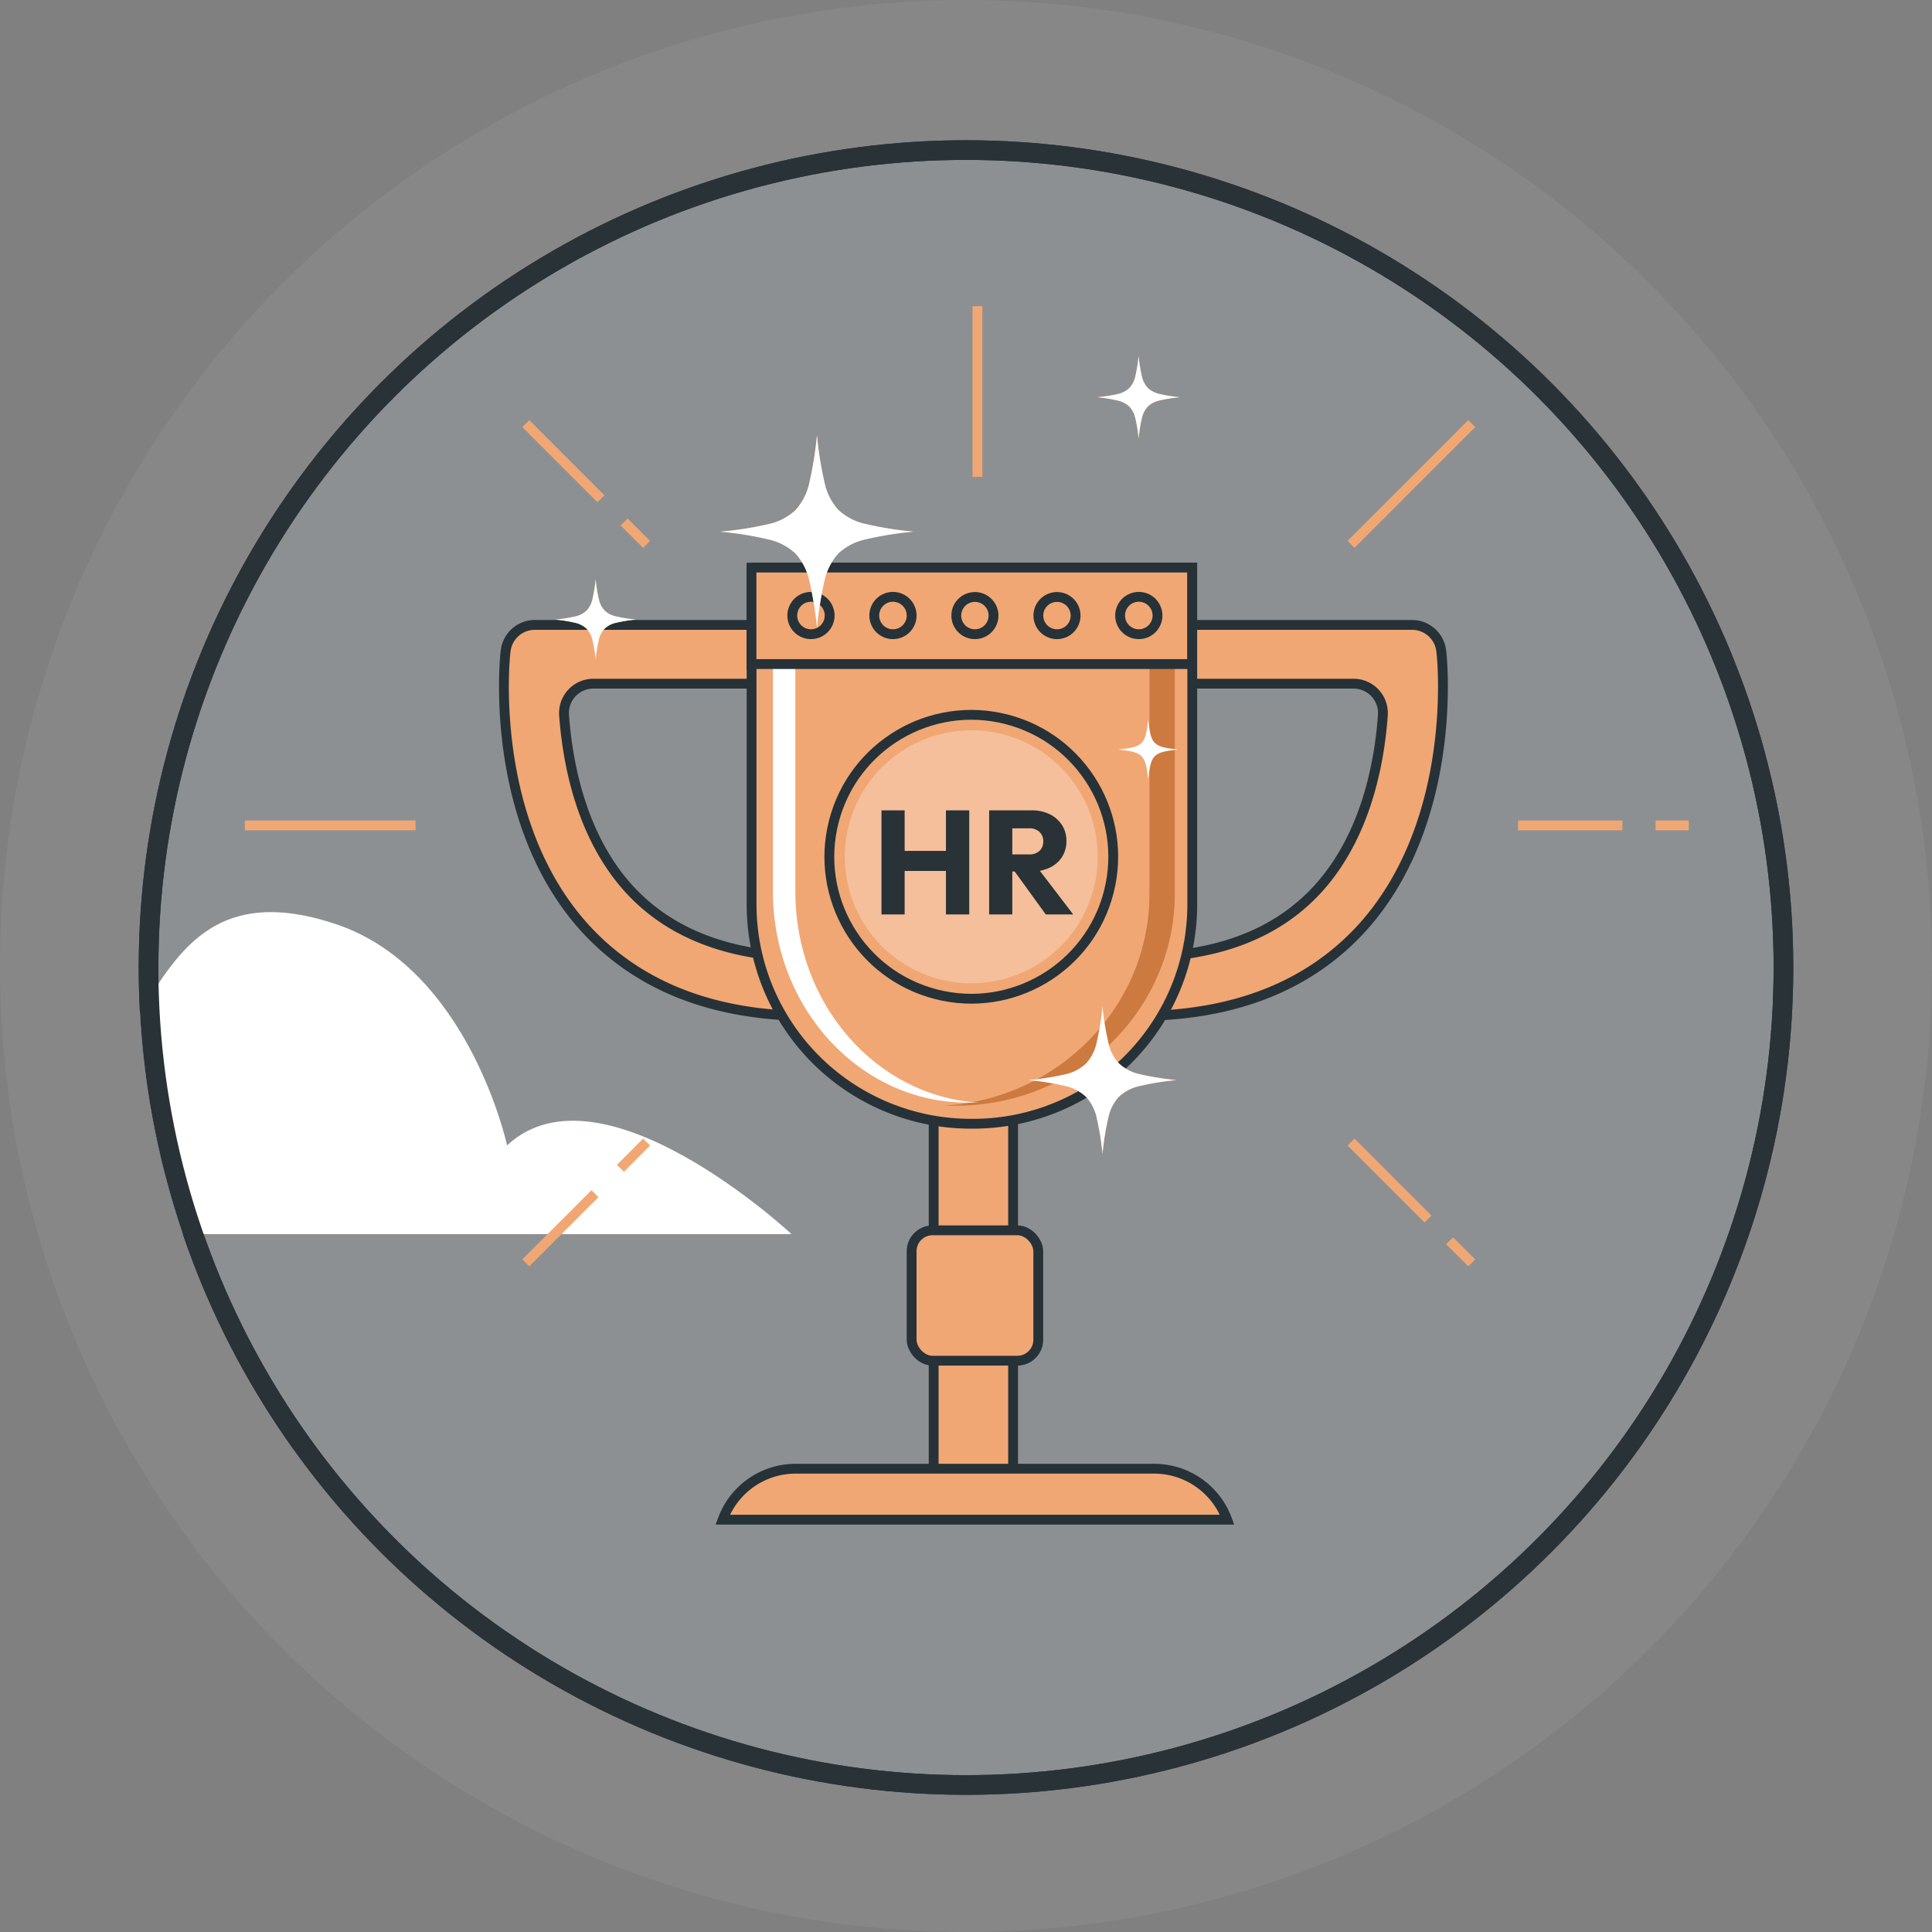
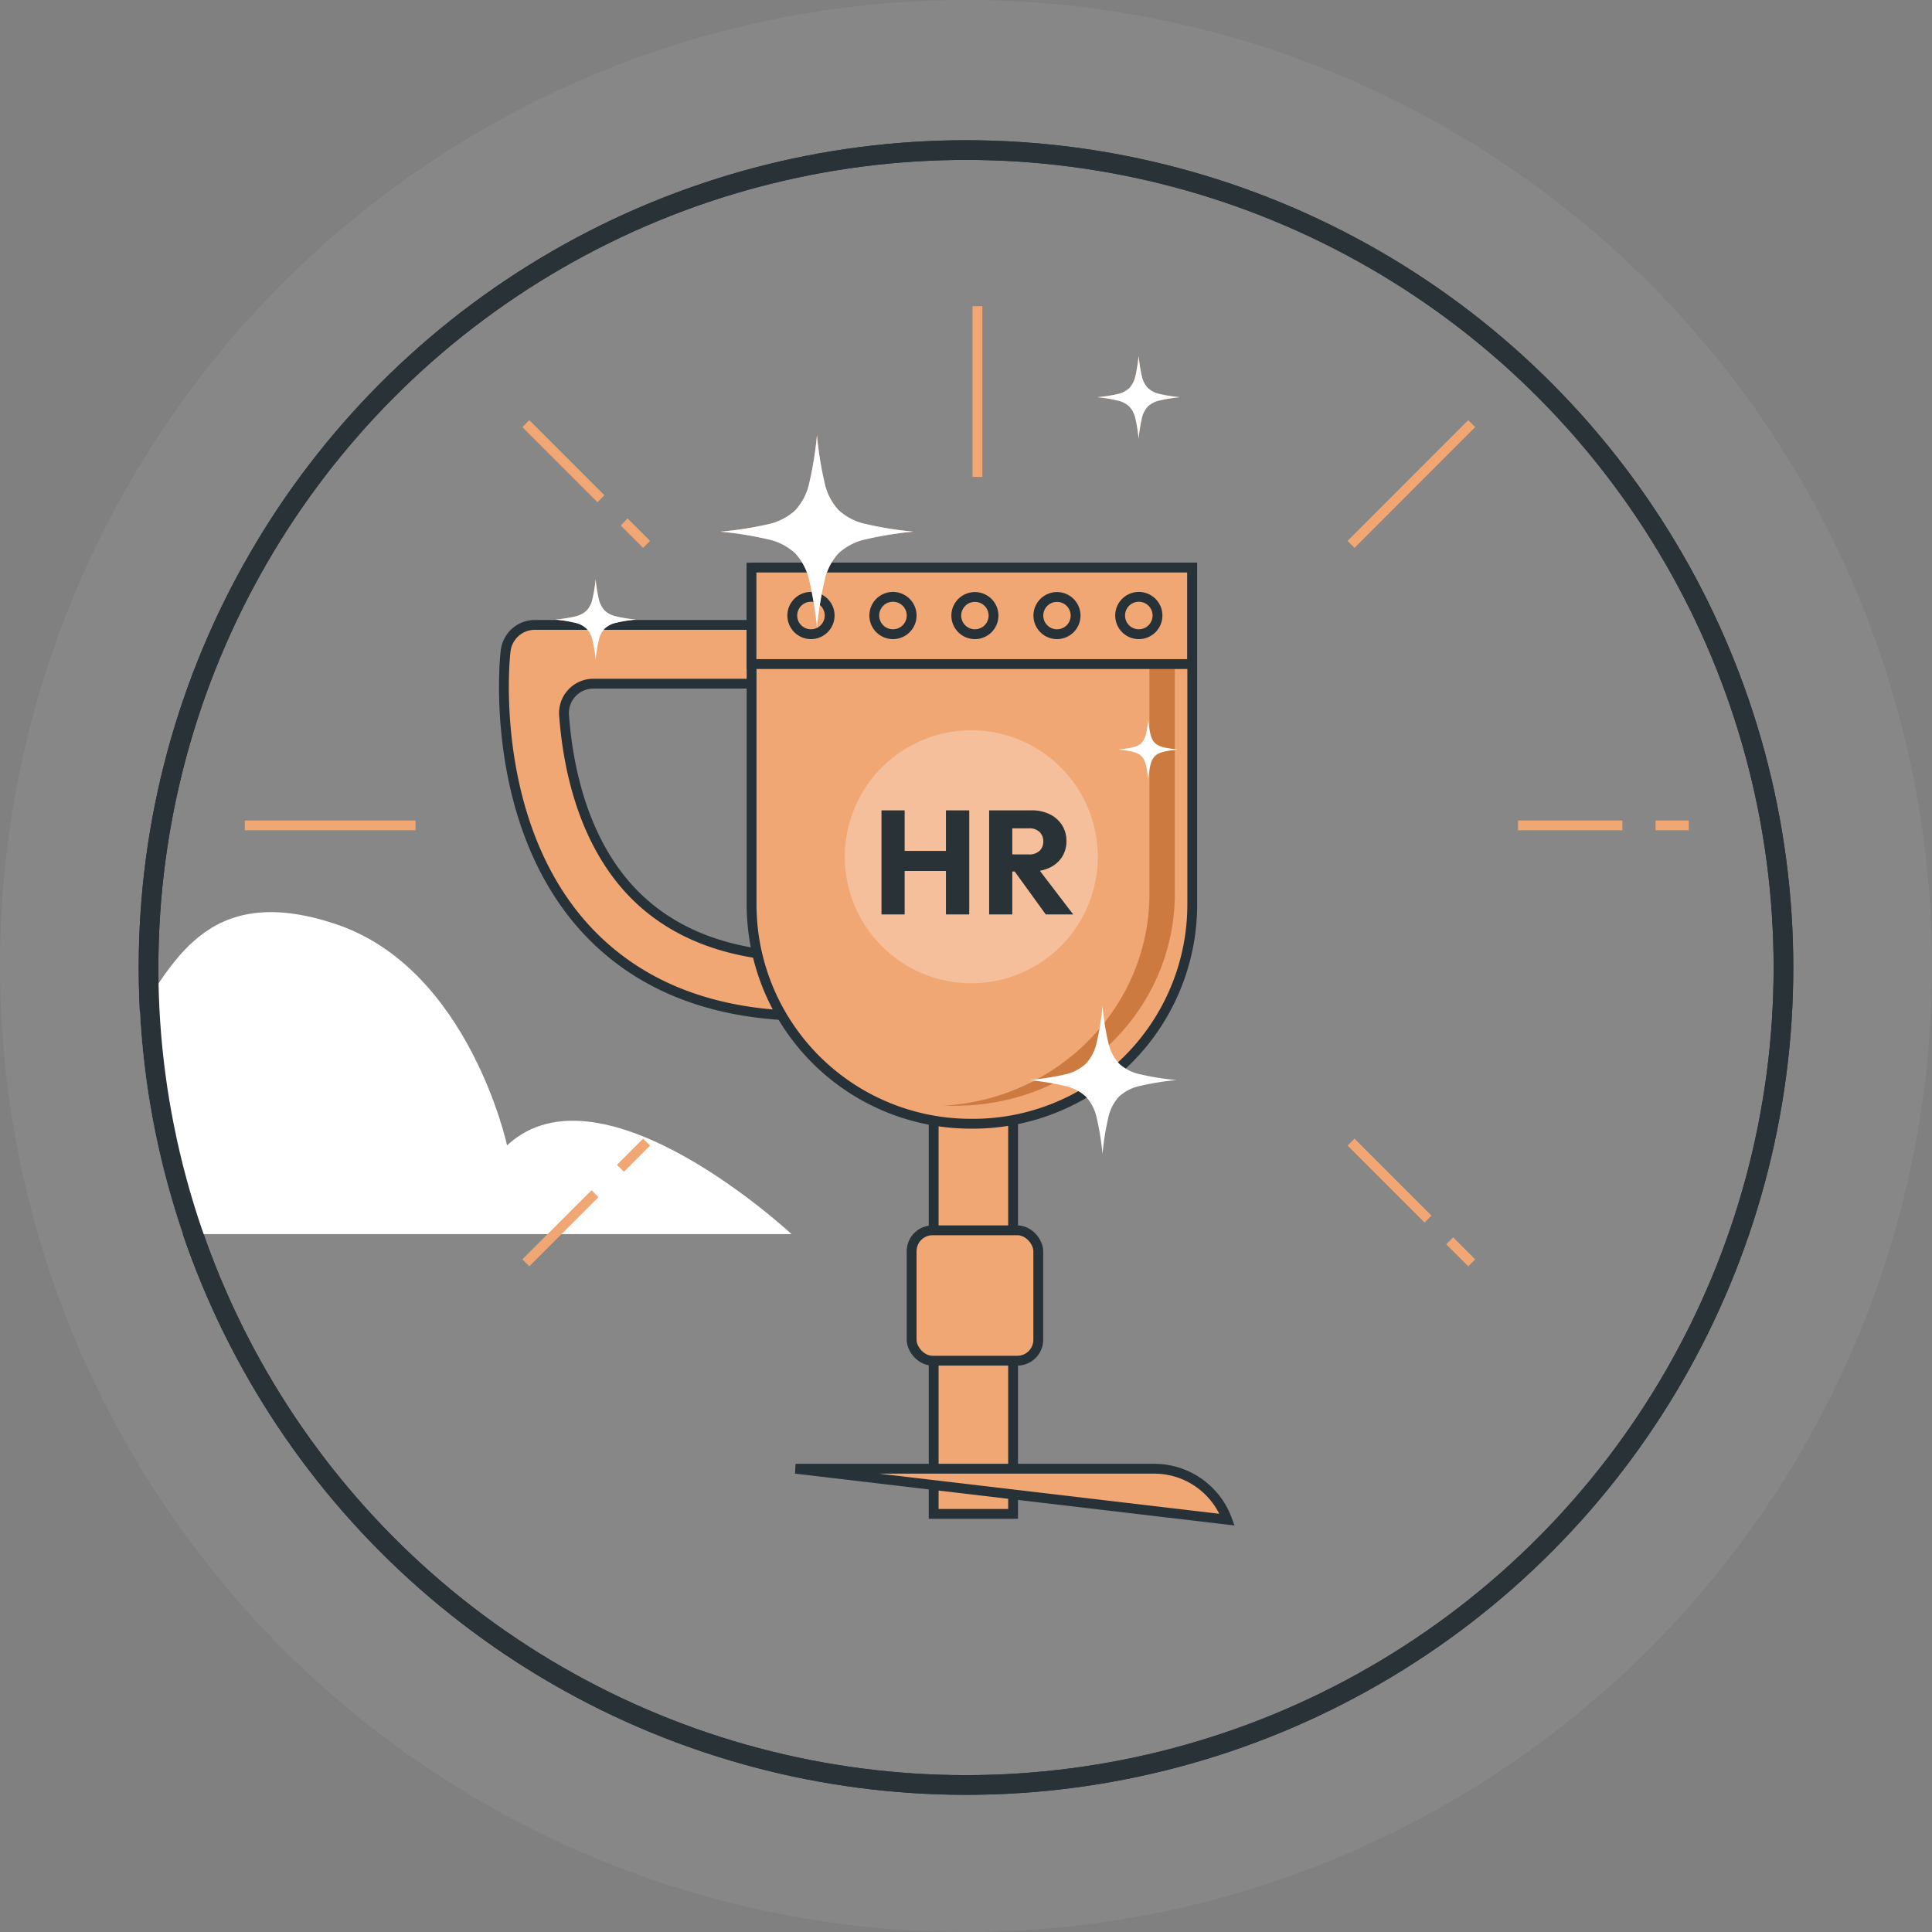
<svg xmlns="http://www.w3.org/2000/svg" width="196.517" height="196.517" viewBox="0 0 196.517 196.517">
  <rect x="0" y="0" width="196.517" height="196.517" fill="#808080" stroke="none" />
  <defs>
    <clipPath id="clip-path">
      <circle id="Ellipse_227" data-name="Ellipse 227" cx="84.149" cy="84.149" r="84.149" transform="translate(-7646.534 -5091.75)" fill="rgba(168,181,187,0.2)" stroke="#293237" stroke-width="2" />
    </clipPath>
  </defs>
  <g id="Group_618" data-name="Group 618" transform="translate(7655.643 5136.015)">
    <circle id="Ellipse_228" data-name="Ellipse 228" cx="98.258" cy="98.258" r="98.258" transform="translate(-7655.643 -5136.015)" fill="#ccd0d3" opacity="0.1" />
    <g id="Ellipse_227-2" data-name="Ellipse 227" transform="translate(-7641.534 -5121.75)" fill="rgba(168,181,187,0.2)" stroke="#293237" stroke-width="2">
-       <circle cx="84.149" cy="84.149" r="84.149" stroke="none" />
      <circle cx="84.149" cy="84.149" r="83.149" fill="none" />
    </g>
    <g id="Mask_Group_1462" data-name="Mask Group 1462" transform="translate(5 -30)" clip-path="url(#clip-path)">
      <g id="Group_617" data-name="Group 617" transform="translate(1101.784 182.386)">
        <g id="freepik--Clouds--inject-417" transform="translate(-8804.084 -5195.622)">
          <path id="Path_4891" data-name="Path 4891" d="M345.244,98.912s-3.866-17.933-17.366-22.487S311.161,80.979,307.3,86.08s-9.644-2.58-18,0-5.151,9.644-10.292,12.215-14.148-3.218-19.926,1.285-7.074,8.359-7.074,8.359H374.177S354.888,89.945,345.244,98.912Z" transform="translate(-252.01 -75.188)" fill="#fff" />
        </g>
        <g id="freepik--Trophy--inject-417" transform="translate(-8737.527 -5257.258)">
          <rect id="Rectangle_4677" data-name="Rectangle 4677" width="8.08" height="49.975" transform="translate(70.07 72.87)" fill="#f0a774" stroke="#263238" stroke-miterlimit="10" stroke-width="1" />
          <path id="Path_4924" data-name="Path 4924" d="M574.695,99.022c-9.8,0-17.505-3.049-22.915-9.046-9.744-10.86-8.08-27.368-7.97-28.066h0a2.989,2.989,0,0,1,2.989-2.66H573.24v5.978h-20.5a2.989,2.989,0,0,0-2.989,3.188c.369,5.041,1.783,12.314,6.526,17.595,4.2,4.663,10.4,7.034,18.422,7.034Z" transform="translate(-517.278 -26.83)" fill="#f0a774" stroke="#263238" stroke-miterlimit="10" stroke-width="1" />
-           <path id="Path_4925" data-name="Path 4925" d="M608.33,99.022c9.8,0,17.505-3.049,22.915-9.046,9.744-10.86,8.08-27.368,7.97-28.066h0a2.989,2.989,0,0,0-2.989-2.66H609.795v5.978h20.494a2.989,2.989,0,0,1,2.989,3.188c-.359,5.041-1.773,12.314-6.526,17.595-4.194,4.663-10.391,7.034-18.412,7.034Z" transform="translate(-517.517 -26.83)" fill="#f0a774" stroke="#263238" stroke-miterlimit="10" stroke-width="1" />
          <path id="Path_4926" data-name="Path 4926" d="M568.91,53.4h44.834V87.663a22.307,22.307,0,0,1-22.307,22.307h-.209A22.307,22.307,0,0,1,568.92,87.663V53.4Z" transform="translate(-517.371 -26.809)" fill="#f0a774" stroke="#263238" stroke-miterlimit="10" stroke-width="1" />
          <path id="Path_4927" data-name="Path 4927" d="M609.462,53.4V86.577c0,11.507-9.3,20.922-21.012,21.56h1.285c12.324,0,22.307-9.664,22.307-21.59V53.4Z" transform="translate(-517.443 -26.809)" fill="#cc7a40" opacity="0.998" />
-           <path id="Path_4928" data-name="Path 4928" d="M573.382,53.4V86.388c0,11.438,8.239,20.783,18.621,21.43h-1.146c-10.909,0-19.757-9.614-19.757-21.47V53.4Z" transform="translate(-517.379 -26.809)" fill="#fff" />
          <rect id="Rectangle_4678" data-name="Rectangle 4678" width="44.814" height="9.814" transform="translate(51.539 26.591)" fill="#f0a774" stroke="#263238" stroke-miterlimit="10" stroke-width="1" />
          <rect id="Rectangle_4679" data-name="Rectangle 4679" width="12.882" height="13.261" rx="2.13" transform="translate(67.828 94.001)" fill="#f0a774" stroke="#263238" stroke-miterlimit="10" stroke-width="1" />
-           <path id="Path_4929" data-name="Path 4929" d="M617.28,150.581a7.9,7.9,0,0,0-7.412-5.181H573.383a7.9,7.9,0,0,0-7.413,5.181Z" transform="translate(-517.36 -27.149)" fill="#f0a774" stroke="#263238" stroke-miterlimit="10" stroke-width="1" />
+           <path id="Path_4929" data-name="Path 4929" d="M617.28,150.581a7.9,7.9,0,0,0-7.412-5.181H573.383Z" transform="translate(-517.36 -27.149)" fill="#f0a774" stroke="#263238" stroke-miterlimit="10" stroke-width="1" />
          <path id="Path_4930" data-name="Path 4930" d="M576.876,58.293a1.9,1.9,0,1,0-1.893,1.893,1.9,1.9,0,0,0,1.893-1.893Z" transform="translate(-517.387 -26.82)" fill="#f0a774" stroke="#263238" stroke-miterlimit="10" stroke-width="1" />
          <path id="Path_4931" data-name="Path 4931" d="M585.246,58.293a1.9,1.9,0,1,0-1.9,1.893,1.9,1.9,0,0,0,1.9-1.893Z" transform="translate(-517.417 -26.82)" fill="#f0a774" stroke="#263238" stroke-miterlimit="10" stroke-width="1" />
          <path id="Path_4932" data-name="Path 4932" d="M593.606,58.293a1.893,1.893,0,1,0-1.893,1.893,1.893,1.893,0,0,0,1.893-1.893Z" transform="translate(-517.449 -26.82)" fill="#f0a774" stroke="#263238" stroke-miterlimit="10" stroke-width="1" />
          <path id="Path_4933" data-name="Path 4933" d="M601.986,58.293a1.893,1.893,0,1,0-1.893,1.893,1.893,1.893,0,0,0,1.893-1.893Z" transform="translate(-517.48 -26.82)" fill="#f0a774" stroke="#263238" stroke-miterlimit="10" stroke-width="1" />
          <path id="Path_4934" data-name="Path 4934" d="M610.346,58.293a1.9,1.9,0,1,0-1.893,1.893,1.9,1.9,0,0,0,1.893-1.893Z" transform="translate(-517.51 -26.82)" fill="#f0a774" stroke="#263238" stroke-miterlimit="10" stroke-width="1" />
-           <circle id="Ellipse_225" data-name="Ellipse 225" cx="14.436" cy="14.436" r="14.436" transform="translate(56.326 66.402) rotate(-75.61)" fill="#f0a774" stroke="#263238" stroke-miterlimit="10" stroke-width="1" />
          <line id="Line_936" data-name="Line 936" y2="17.366" transform="translate(74.524)" fill="none" stroke="#f0a774" stroke-miterlimit="10" stroke-width="1" />
          <line id="Line_937" data-name="Line 937" x2="17.366" transform="translate(0 52.814)" fill="none" stroke="#f0a774" stroke-miterlimit="10" stroke-width="1" />
          <line id="Line_938" data-name="Line 938" y1="2.67" x2="2.66" transform="translate(38.208 85.025)" fill="none" stroke="#f0a774" stroke-miterlimit="10" stroke-width="1" />
          <line id="Line_939" data-name="Line 939" y1="7.034" x2="7.034" transform="translate(28.584 90.275)" fill="none" stroke="#f0a774" stroke-miterlimit="10" stroke-width="1" />
          <line id="Line_940" data-name="Line 940" x1="7.831" y1="7.831" transform="translate(112.523 85.025)" fill="none" stroke="#f0a774" stroke-miterlimit="10" stroke-width="1" />
          <line id="Line_941" data-name="Line 941" x1="2.242" y1="2.242" transform="translate(122.555 95.067)" fill="none" stroke="#f0a774" stroke-miterlimit="10" stroke-width="1" />
          <line id="Line_942" data-name="Line 942" x2="2.282" y2="2.282" transform="translate(38.587 21.949)" fill="none" stroke="#f0a774" stroke-miterlimit="10" stroke-width="1" />
          <line id="Line_943" data-name="Line 943" x2="7.642" y2="7.642" transform="translate(28.584 11.946)" fill="none" stroke="#f0a774" stroke-miterlimit="10" stroke-width="1" />
          <line id="Line_944" data-name="Line 944" x1="12.274" y2="12.284" transform="translate(112.523 11.946)" fill="none" stroke="#f0a774" stroke-miterlimit="10" stroke-width="1" />
          <line id="Line_945" data-name="Line 945" x2="3.377" transform="translate(143.498 52.814)" fill="none" stroke="#f0a774" stroke-miterlimit="10" stroke-width="1" />
          <line id="Line_946" data-name="Line 946" x2="10.611" transform="translate(129.51 52.814)" fill="none" stroke="#f0a774" stroke-miterlimit="10" stroke-width="1" />
          <circle id="Ellipse_226" data-name="Ellipse 226" cx="12.867" cy="12.867" r="12.867" transform="translate(58.236 65.272) rotate(-75.61)" fill="#fff" opacity="0.27" />
          <g id="Group_596" data-name="Group 596" transform="translate(88.869 42.079)">
            <path id="Path_5052" data-name="Path 5052" d="M242.79,196.457c2.508-.268,2.736-.512,3.02-3.017.281,2.505.512,2.736,3.017,3.017-2.505.284-2.736.512-3.017,3.017C245.526,196.969,245.287,196.741,242.79,196.457Z" transform="translate(-242.79 -193.44)" fill="#fff" />
          </g>
          <path id="Path_5230" data-name="Path 5230" d="M1.02,0V-10.59H3.375V0ZM7.575,0V-10.59h2.37V0ZM2.43-4.425v-2.04H8.355v2.04Zm11.34.06v-1.74h2.235a1.526,1.526,0,0,0,1.087-.36,1.275,1.275,0,0,0,.383-.975,1.281,1.281,0,0,0-.375-.945,1.462,1.462,0,0,0-1.08-.375H13.77v-1.83h2.52a4.075,4.075,0,0,1,1.845.4,3.07,3.07,0,0,1,1.245,1.1,2.945,2.945,0,0,1,.45,1.62,2.935,2.935,0,0,1-.45,1.628,3.017,3.017,0,0,1-1.26,1.087,4.348,4.348,0,0,1-1.9.39ZM11.97,0V-10.59h2.355V0Zm5.76,0-3.3-4.56,2.16-.585L20.52,0Z" transform="translate(63.743 61.872)" fill="#293237" />
          <g id="Group_597" data-name="Group 597" transform="translate(48.373 13.118)">
            <path id="Path_5051" data-name="Path 5051" d="M0,9.817a34.493,34.493,0,0,0,4.848-.755A5.847,5.847,0,0,0,7.627,7.639,5.929,5.929,0,0,0,9.048,4.85,35.78,35.78,0,0,0,9.826,0,35.406,35.406,0,0,0,10.6,4.844a5.888,5.888,0,0,0,1.421,2.778A5.888,5.888,0,0,0,14.8,9.043a35.406,35.406,0,0,0,4.844.774,35.6,35.6,0,0,0-4.844.777,5.9,5.9,0,0,0-2.778,1.421A5.881,5.881,0,0,0,10.6,14.791a35.365,35.365,0,0,0-.774,4.843,35,35,0,0,0-.782-4.843,5.9,5.9,0,0,0-1.43-2.776,5.921,5.921,0,0,0-2.78-1.421A35.543,35.543,0,0,0,0,9.817Z" fill="#f0a774" />
            <path id="Path_5052-2" data-name="Path 5052" d="M0,9.817a34.493,34.493,0,0,0,4.848-.755A5.847,5.847,0,0,0,7.627,7.639,5.929,5.929,0,0,0,9.048,4.85,35.78,35.78,0,0,0,9.826,0,35.406,35.406,0,0,0,10.6,4.844a5.888,5.888,0,0,0,1.421,2.778A5.888,5.888,0,0,0,14.8,9.043a35.406,35.406,0,0,0,4.844.774,35.6,35.6,0,0,0-4.844.777,5.9,5.9,0,0,0-2.778,1.421A5.881,5.881,0,0,0,10.6,14.791a35.365,35.365,0,0,0-.774,4.843,35,35,0,0,0-.782-4.843,5.9,5.9,0,0,0-1.43-2.776,5.921,5.921,0,0,0-2.78-1.421A35.543,35.543,0,0,0,0,9.817Z" fill="#fff" />
          </g>
          <g id="Group_606" data-name="Group 606" transform="translate(86.708 5.059)">
            <path id="Path_5051-2" data-name="Path 5051" d="M0,4.2A14.769,14.769,0,0,0,2.076,3.88a2.5,2.5,0,0,0,1.19-.609,2.539,2.539,0,0,0,.609-1.194A15.32,15.32,0,0,0,4.207,0a15.16,15.16,0,0,0,.331,2.074,2.521,2.521,0,0,0,.609,1.189,2.521,2.521,0,0,0,1.189.609A15.16,15.16,0,0,0,8.411,4.2a15.243,15.243,0,0,0-2.074.333,2.525,2.525,0,0,0-1.189.608,2.518,2.518,0,0,0-.609,1.189,15.143,15.143,0,0,0-.331,2.074,14.988,14.988,0,0,0-.335-2.074A2.525,2.525,0,0,0,3.26,5.145a2.535,2.535,0,0,0-1.19-.608A15.219,15.219,0,0,0,0,4.2Z" fill="#f0a774" />
            <path id="Path_5052-3" data-name="Path 5052" d="M0,4.2A14.769,14.769,0,0,0,2.076,3.88a2.5,2.5,0,0,0,1.19-.609,2.539,2.539,0,0,0,.609-1.194A15.32,15.32,0,0,0,4.207,0a15.16,15.16,0,0,0,.331,2.074,2.521,2.521,0,0,0,.609,1.189,2.521,2.521,0,0,0,1.189.609A15.16,15.16,0,0,0,8.411,4.2a15.243,15.243,0,0,0-2.074.333,2.525,2.525,0,0,0-1.189.608,2.518,2.518,0,0,0-.609,1.189,15.143,15.143,0,0,0-.331,2.074,14.988,14.988,0,0,0-.335-2.074A2.525,2.525,0,0,0,3.26,5.145a2.535,2.535,0,0,0-1.19-.608A15.219,15.219,0,0,0,0,4.2Z" fill="#fff" />
          </g>
          <g id="Group_607" data-name="Group 607" transform="translate(79.719 71.2)">
-             <path id="Path_5051-3" data-name="Path 5051" d="M0,7.518A26.414,26.414,0,0,0,3.712,6.94,4.477,4.477,0,0,0,5.84,5.85,4.541,4.541,0,0,0,6.929,3.715,27.4,27.4,0,0,0,7.524,0a27.114,27.114,0,0,0,.593,3.71A4.509,4.509,0,0,0,9.205,5.837a4.509,4.509,0,0,0,2.127,1.088,27.114,27.114,0,0,0,3.71.593,27.263,27.263,0,0,0-3.71.6A4.515,4.515,0,0,0,9.205,9.2a4.5,4.5,0,0,0-1.088,2.126,27.082,27.082,0,0,0-.593,3.709,26.806,26.806,0,0,0-.6-3.709A4.516,4.516,0,0,0,5.83,9.2,4.534,4.534,0,0,0,3.7,8.114,27.219,27.219,0,0,0,0,7.518Z" fill="#f0a774" />
            <path id="Path_5052-4" data-name="Path 5052" d="M0,7.518A26.414,26.414,0,0,0,3.712,6.94,4.477,4.477,0,0,0,5.84,5.85,4.541,4.541,0,0,0,6.929,3.715,27.4,27.4,0,0,0,7.524,0a27.114,27.114,0,0,0,.593,3.71A4.509,4.509,0,0,0,9.205,5.837a4.509,4.509,0,0,0,2.127,1.088,27.114,27.114,0,0,0,3.71.593,27.263,27.263,0,0,0-3.71.6A4.515,4.515,0,0,0,9.205,9.2a4.5,4.5,0,0,0-1.088,2.126,27.082,27.082,0,0,0-.593,3.709,26.806,26.806,0,0,0-.6-3.709A4.516,4.516,0,0,0,5.83,9.2,4.534,4.534,0,0,0,3.7,8.114,27.219,27.219,0,0,0,0,7.518Z" fill="#fff" />
          </g>
          <g id="Group_608" data-name="Group 608" transform="translate(31.581 27.777)">
            <path id="Path_5051-4" data-name="Path 5051" d="M0,4.1a14.411,14.411,0,0,0,2.026-.316,2.443,2.443,0,0,0,1.161-.595A2.477,2.477,0,0,0,3.78,2.027,14.949,14.949,0,0,0,4.105,0a14.793,14.793,0,0,0,.323,2.024,2.46,2.46,0,0,0,.594,1.161,2.46,2.46,0,0,0,1.161.594A14.793,14.793,0,0,0,8.207,4.1a14.874,14.874,0,0,0-2.024.325,2.464,2.464,0,0,0-1.161.594,2.457,2.457,0,0,0-.594,1.16A14.776,14.776,0,0,0,4.105,8.2,14.625,14.625,0,0,0,3.778,6.18a2.464,2.464,0,0,0-.6-1.16,2.474,2.474,0,0,0-1.162-.594A14.85,14.85,0,0,0,0,4.1Z" fill="#f0a774" />
            <path id="Path_5052-5" data-name="Path 5052" d="M0,4.1a14.411,14.411,0,0,0,2.026-.316,2.443,2.443,0,0,0,1.161-.595A2.477,2.477,0,0,0,3.78,2.027,14.949,14.949,0,0,0,4.105,0a14.793,14.793,0,0,0,.323,2.024,2.46,2.46,0,0,0,.594,1.161,2.46,2.46,0,0,0,1.161.594A14.793,14.793,0,0,0,8.207,4.1a14.874,14.874,0,0,0-2.024.325,2.464,2.464,0,0,0-1.161.594,2.457,2.457,0,0,0-.594,1.16A14.776,14.776,0,0,0,4.105,8.2,14.625,14.625,0,0,0,3.778,6.18a2.464,2.464,0,0,0-.6-1.16,2.474,2.474,0,0,0-1.162-.594A14.85,14.85,0,0,0,0,4.1Z" fill="#fff" />
          </g>
        </g>
      </g>
    </g>
    <g id="Ellipse_229" data-name="Ellipse 229" transform="translate(-7641.534 -5121.75)" fill="none" stroke="#293237" stroke-width="2">
      <circle cx="84.149" cy="84.149" r="84.149" stroke="none" />
      <circle cx="84.149" cy="84.149" r="83.149" fill="none" />
    </g>
  </g>
</svg>